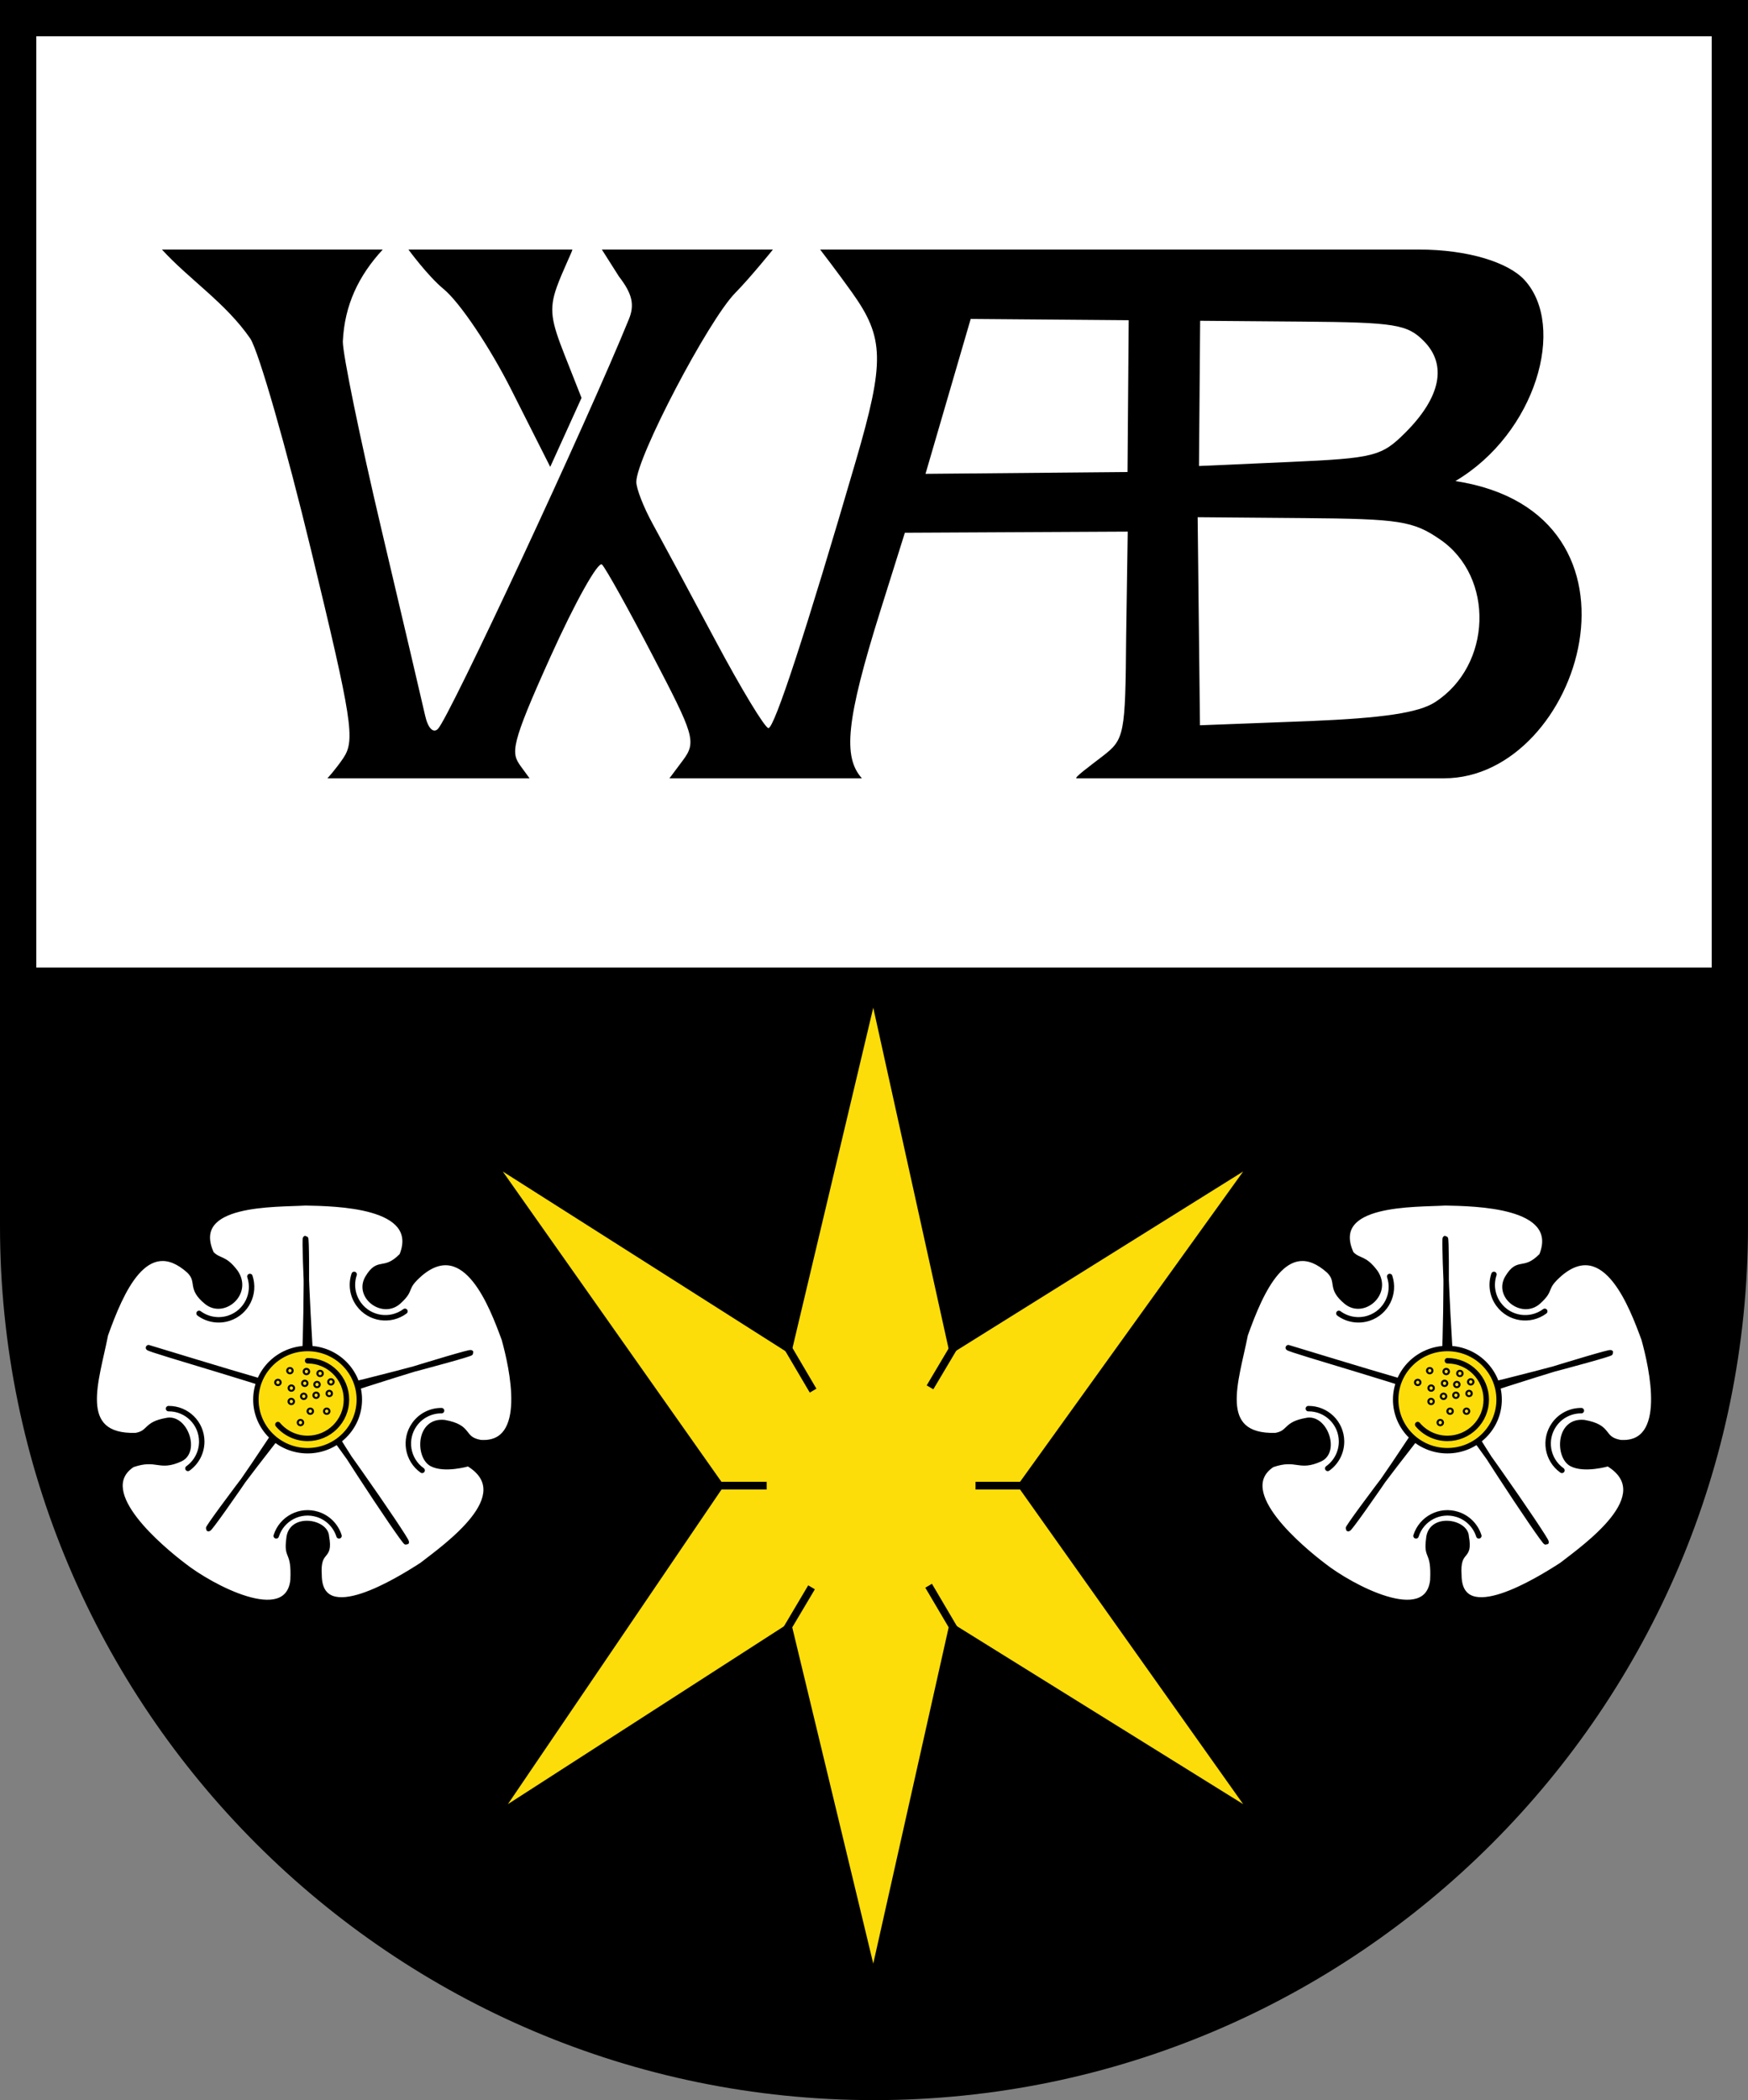
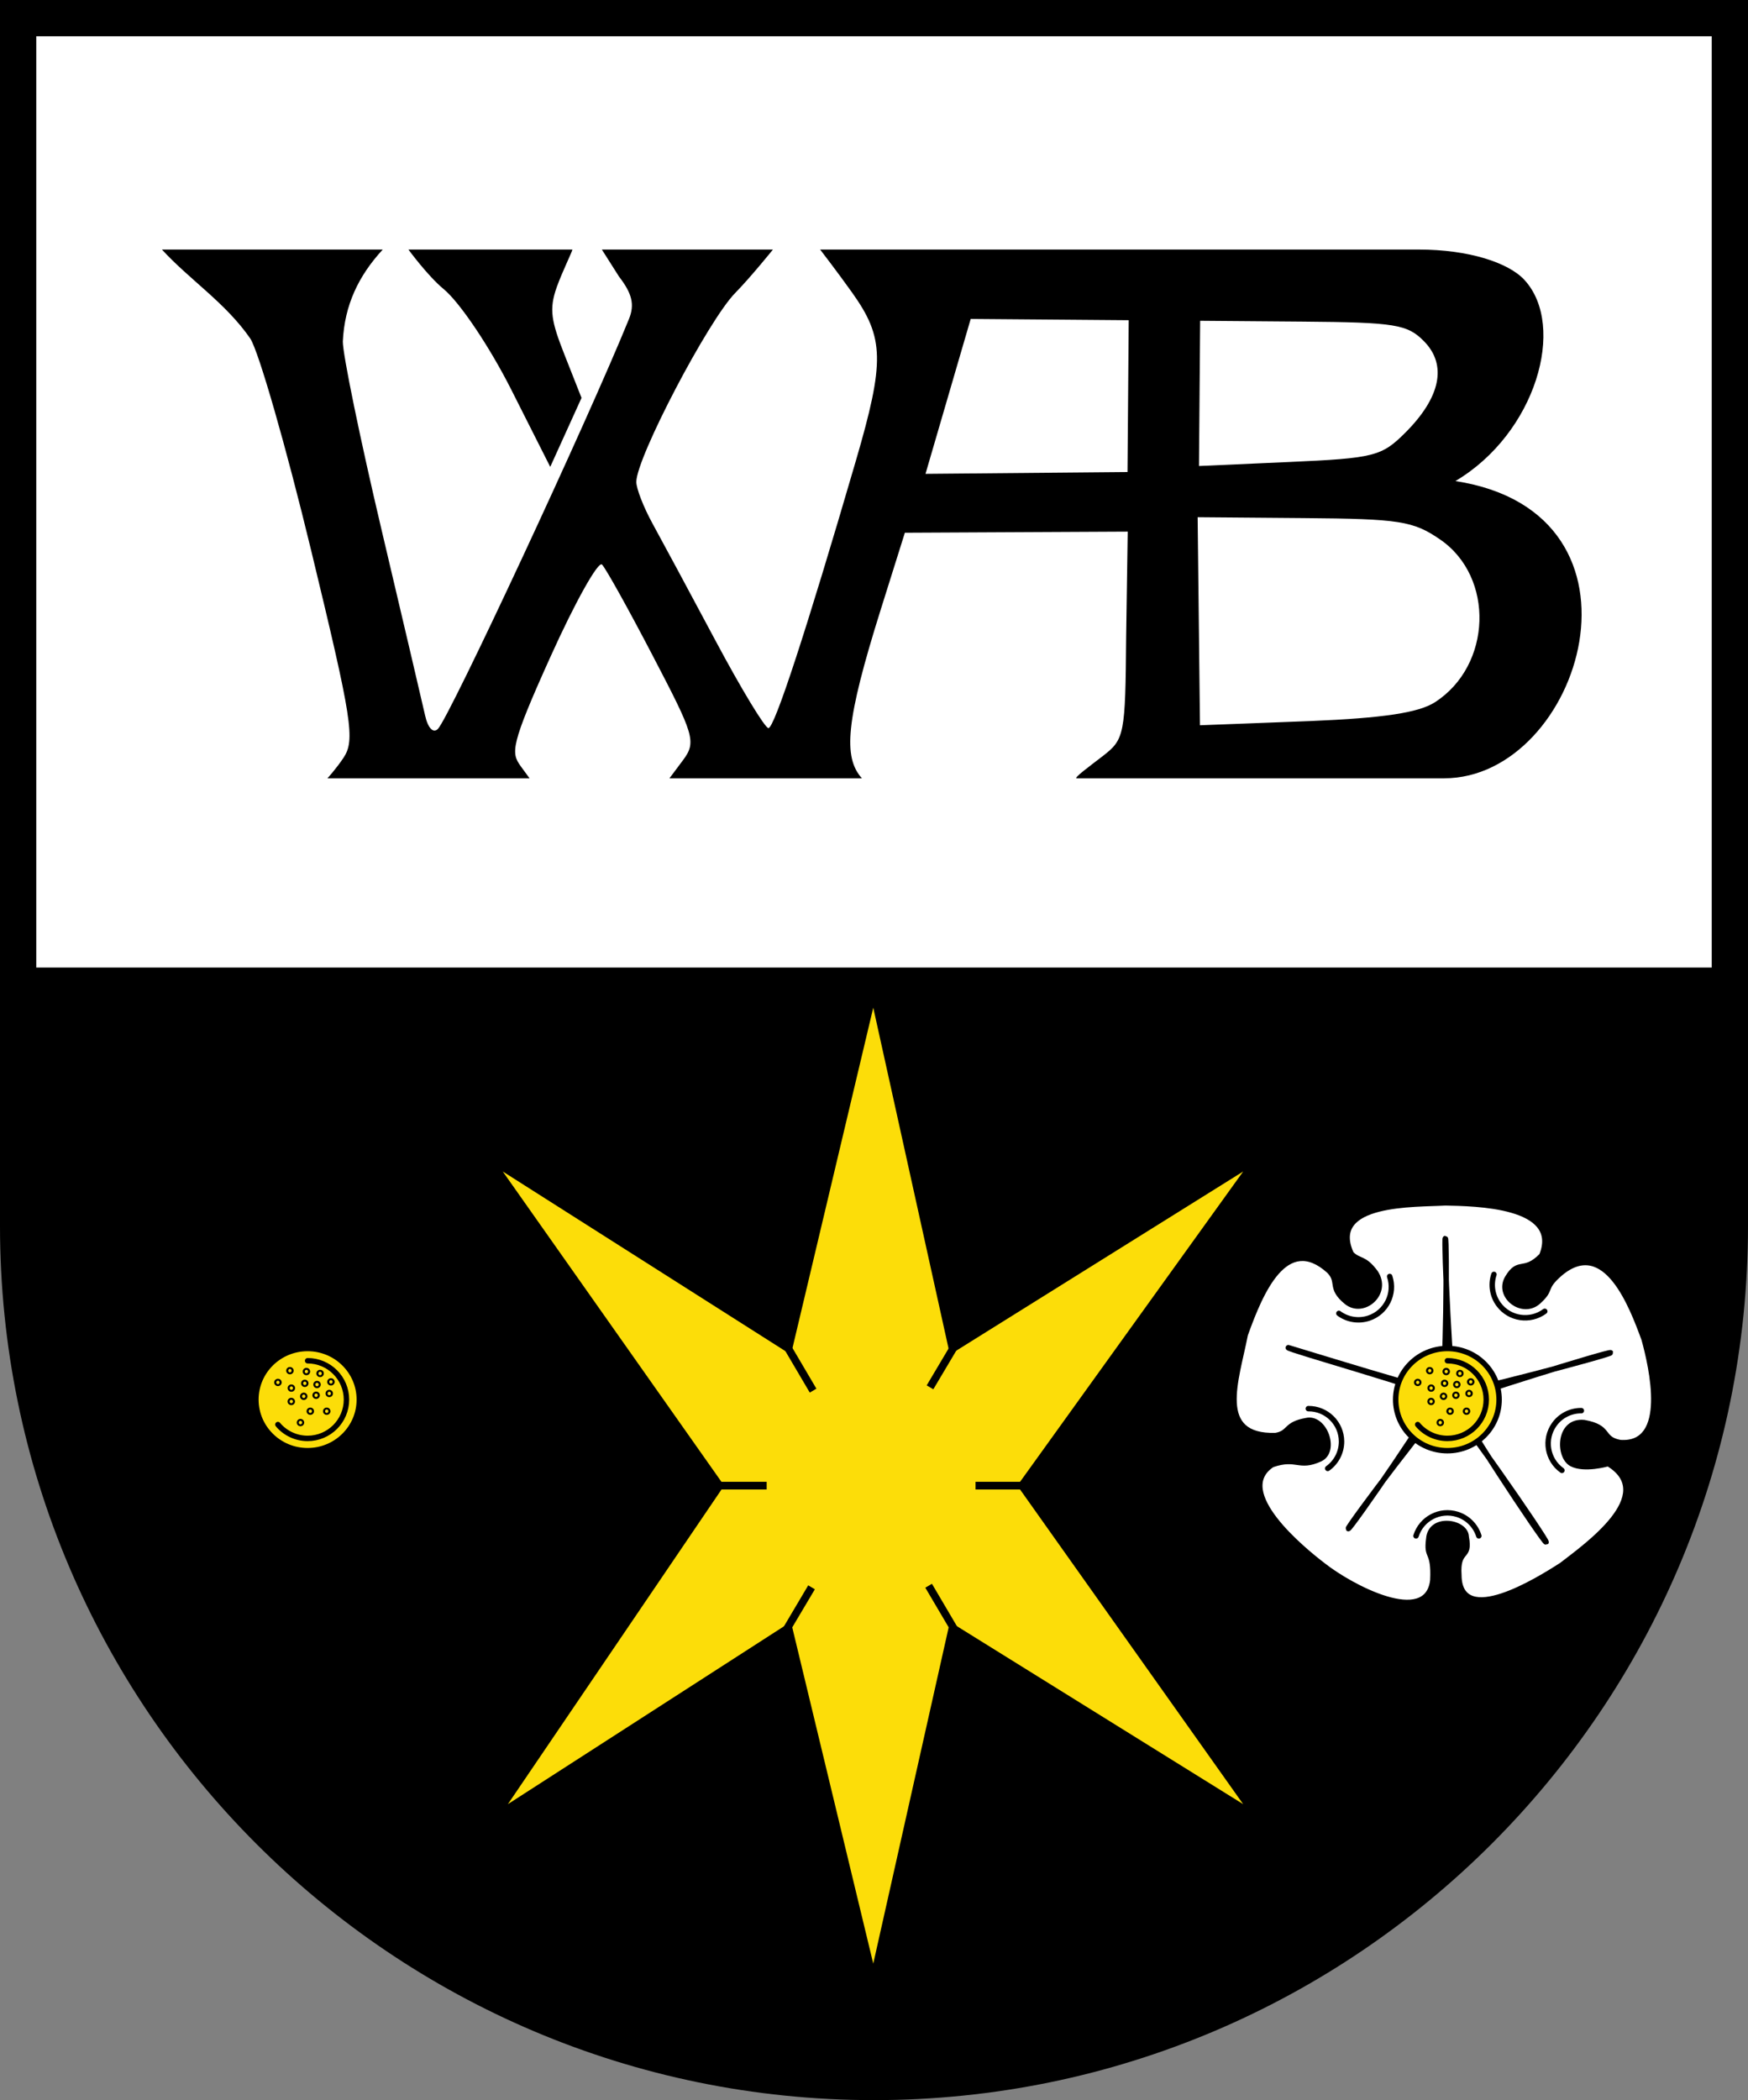
<svg xmlns="http://www.w3.org/2000/svg" height="100%" stroke-miterlimit="10" style="fill-rule:nonzero;clip-rule:evenodd;stroke-linecap:round;stroke-linejoin:round;" version="1.1" viewBox="0 0 482 579.01" width="100%" xml:space="preserve">
  <rect x="0" y="0" width="482" height="579.01" fill="#808080" stroke="none" />
  <defs />
  <g id="Ohne-Titel">
    <path d="M5 5L477 5L477 5L477 268.1L477 268.1L5 268.1L5 268.1L5 5L5 5Z" fill="#ffffff" fill-rule="nonzero" opacity="1" stroke="none" />
    <path d="M477 269.76L5 269.76" fill="none" opacity="1" stroke="#000000" stroke-linecap="butt" stroke-linejoin="miter" stroke-width="6" />
    <path d="M241 574.01C53.07 555.16 0.01 434.31 5 269.53L477 269.53C492.72 442.21 422.23 549.97 241 574.01Z" fill="#000000" fill-rule="nonzero" opacity="1" stroke="none" />
    <path d="M477 0L0 0L0 338.01C0 470.89 108.11 579.01 241 579.01C373.89 579.01 482 470.89 482 338.01L482 0L477 0ZM472 10L472 338.01C472 465.38 368.37 569.01 241 569.01C113.63 569.01 10 465.38 10 338.01L10 10L472 10Z" fill="#000000" fill-rule="nonzero" opacity="1" stroke="none" />
  </g>
  <g id="b">
    <path d="M393.73 424.23C394.24 417.58 404.4 419.23 404.54 423.65C405.76 430.29 402.01 426.75 402.52 434.29C402.63 448.74 424.05 435.47 430.52 431.28C437.43 425.95 456.98 412.07 443.41 403.78C443.41 403.78 436.81 405.7 433.23 403.77C429.29 401.64 429.45 391.23 436.84 391.97C444.47 393.34 441.48 396.5 446.77 397.48C460.2 398.46 455.21 376.88 453.12 369.3C449.78 360.23 442.59 340.98 430.35 351.29C425.52 355.48 428.46 355.31 424.37 359.02C419.77 363.18 412.31 357.46 415.5 352.15C418.69 346.85 420.08 350.98 424.92 346.04C430.45 332.32 406.59 332.05 398.54 331.88C390.33 332.37 366.36 331.43 372.79 345.53C374.89 347.64 376.24 346.4 379.4 350.61C383.54 356.6 376 363.11 371.12 359.11C366.24 355.11 369.27 353.5 366.31 350.54C354.66 340.06 347.83 356.25 343.6 368.04C341.14 380.69 335.2 396.01 351.7 395.55C355.62 394.87 354.14 392.49 360.14 391.43C365.44 390.19 369.05 400.12 364.13 402.45C358.02 405.23 357.68 401.71 350.9 404.03C340.03 411.22 359.23 427 365.04 431.43C372.61 437.4 393.43 448.42 394.85 435.64C395.24 427.22 392.96 430.03 393.73 424.23Z" fill="#ffffff" fill-rule="nonzero" opacity="1" stroke="#000000" stroke-linecap="butt" stroke-linejoin="miter" stroke-width="1" />
    <path d="M397.48 382.69C398.82 381.29 399.02 341.46 398.54 341.46C398.07 341.46 399.97 383.25 401.03 383.9C402.14 384.58 444.26 373.44 444.1 372.96C443.94 372.48 402.71 385.24 401.68 386.35C400.6 387.52 425.84 425.5 426.32 425.18C426.8 424.86 400.48 386.71 398.72 386.83C397.24 386.83 371.47 420.97 371.79 421.45C372.27 421.77 396.71 386.32 396.12 384.9C395.65 383.49 354.44 371.88 355.24 371.56C393.6 383.24 396.29 383.95 397.48 382.69Z" fill="#fcd300" fill-rule="evenodd" opacity="1" stroke="#000000" stroke-linecap="round" stroke-linejoin="round" stroke-width="1.5" />
    <path d="M384.85 385.875C384.85 378.094 391.235 371.786 399.111 371.786C406.987 371.786 413.371 378.094 413.371 385.875C413.371 393.656 406.987 399.964 399.111 399.964C391.235 399.964 384.85 393.656 384.85 385.875Z" fill="#fcdd09" fill-rule="nonzero" opacity="1" stroke="#000000" stroke-linecap="butt" stroke-linejoin="miter" stroke-width="1.5" />
    <path d="M399.115 375.164C405.025 375.164 409.825 379.964 409.825 385.874C409.825 391.784 405.025 396.574 399.115 396.574C395.945 396.574 392.945 395.174 390.915 392.754" fill="none" opacity="1" stroke="#000000" stroke-linecap="round" stroke-linejoin="miter" stroke-width="1.5" />
    <path d="M383.197 351.924C384.786 356.681 382.222 361.825 377.465 363.415C374.656 364.355 371.564 363.866 369.184 362.105M425.955 361.538C421.924 364.519 416.235 363.674 413.255 359.644C411.49 357.258 411.001 354.175 411.945 351.361M430.692 405.391C426.606 402.48 425.664 396.812 428.577 392.725C430.295 390.313 433.082 388.896 436.047 388.922M360.765 388.368C365.78 388.33 369.878 392.355 369.92 397.376C369.942 400.337 368.529 403.125 366.112 404.849M390.457 423.45C391.962 418.667 397.058 416.013 401.846 417.523C404.669 418.407 406.88 420.627 407.775 423.446" fill="none" opacity="1" stroke="#000000" stroke-linecap="round" stroke-linejoin="miter" stroke-width="1.5" />
    <path d="M397.755 384.969C397.755 384.821 397.885 384.701 398.044 384.701C398.204 384.701 398.333 384.821 398.333 384.969C398.333 385.116 398.204 385.236 398.044 385.236C397.885 385.236 397.755 385.116 397.755 384.969Z" fill="#fcdd09" fill-rule="nonzero" opacity="1" stroke="#000000" stroke-linecap="butt" stroke-linejoin="miter" stroke-width="1.502" />
    <path d="M401.17 384.681C401.17 384.533 401.3 384.413 401.459 384.413C401.619 384.413 401.748 384.533 401.748 384.681C401.748 384.828 401.619 384.948 401.459 384.948C401.3 384.948 401.17 384.828 401.17 384.681Z" fill="#fcdd09" fill-rule="nonzero" opacity="1" stroke="#000000" stroke-linecap="butt" stroke-linejoin="miter" stroke-width="1.502" />
    <path d="M393.947 377.897C393.947 377.75 394.077 377.63 394.236 377.63C394.396 377.63 394.525 377.75 394.525 377.897C394.525 378.045 394.396 378.164 394.236 378.164C394.077 378.164 393.947 378.045 393.947 377.897Z" fill="#fcdd09" fill-rule="nonzero" opacity="1" stroke="#000000" stroke-linecap="butt" stroke-linejoin="miter" stroke-width="1.502" />
    <path d="M402.265 378.668C402.265 378.52 402.395 378.401 402.554 378.401C402.714 378.401 402.843 378.52 402.843 378.668C402.843 378.815 402.714 378.935 402.554 378.935C402.395 378.935 402.265 378.815 402.265 378.668Z" fill="#fcdd09" fill-rule="nonzero" opacity="1" stroke="#000000" stroke-linecap="butt" stroke-linejoin="miter" stroke-width="1.502" />
    <path d="M398.043 381.389C398.043 381.242 398.173 381.122 398.332 381.122C398.492 381.122 398.621 381.242 398.621 381.389C398.621 381.537 398.492 381.656 398.332 381.656C398.173 381.656 398.043 381.537 398.043 381.389Z" fill="#fcdd09" fill-rule="nonzero" opacity="1" stroke="#000000" stroke-linecap="butt" stroke-linejoin="miter" stroke-width="1.502" />
    <path d="M398.496 378.139C398.496 377.991 398.625 377.872 398.785 377.872C398.944 377.872 399.074 377.991 399.074 378.139C399.074 378.286 398.944 378.406 398.785 378.406C398.625 378.406 398.496 378.286 398.496 378.139Z" fill="#fcdd09" fill-rule="nonzero" opacity="1" stroke="#000000" stroke-linecap="butt" stroke-linejoin="miter" stroke-width="1.502" />
    <path d="M399.565 389.079C399.565 388.931 399.695 388.811 399.854 388.811C400.014 388.811 400.143 388.931 400.143 389.079C400.143 389.226 400.014 389.346 399.854 389.346C399.695 389.346 399.565 389.226 399.565 389.079Z" fill="#fcdd09" fill-rule="nonzero" opacity="1" stroke="#000000" stroke-linecap="butt" stroke-linejoin="miter" stroke-width="1.502" />
    <path d="M404.095 389.079C404.095 388.931 404.225 388.811 404.384 388.811C404.544 388.811 404.673 388.931 404.673 389.079C404.673 389.226 404.544 389.346 404.384 389.346C404.225 389.346 404.095 389.226 404.095 389.079Z" fill="#fcdd09" fill-rule="nonzero" opacity="1" stroke="#000000" stroke-linecap="butt" stroke-linejoin="miter" stroke-width="1.502" />
    <path d="M396.855 392.209C396.855 392.061 396.985 391.941 397.144 391.941C397.304 391.941 397.433 392.061 397.433 392.209C397.433 392.356 397.304 392.476 397.144 392.476C396.985 392.476 396.855 392.356 396.855 392.209Z" fill="#fcdd09" fill-rule="nonzero" opacity="1" stroke="#000000" stroke-linecap="butt" stroke-linejoin="miter" stroke-width="1.502" />
    <path d="M404.791 384.187C404.791 384.039 404.92 383.92 405.08 383.92C405.24 383.92 405.369 384.039 405.369 384.187C405.369 384.334 405.24 384.454 405.08 384.454C404.92 384.454 404.791 384.334 404.791 384.187Z" fill="#fcdd09" fill-rule="nonzero" opacity="1" stroke="#000000" stroke-linecap="butt" stroke-linejoin="miter" stroke-width="1.502" />
    <path d="M394.341 382.706C394.341 382.558 394.47 382.439 394.629 382.439C394.789 382.439 394.918 382.558 394.918 382.706C394.918 382.853 394.789 382.973 394.629 382.973C394.47 382.973 394.341 382.853 394.341 382.706Z" fill="#fcdd09" fill-rule="nonzero" opacity="1" stroke="#000000" stroke-linecap="butt" stroke-linejoin="miter" stroke-width="1.502" />
    <path d="M390.638 381.142C390.638 380.995 390.767 380.875 390.926 380.875C391.086 380.875 391.215 380.995 391.215 381.142C391.215 381.29 391.086 381.409 390.926 381.409C390.767 381.409 390.638 381.29 390.638 381.142Z" fill="#fcdd09" fill-rule="nonzero" opacity="1" stroke="#000000" stroke-linecap="butt" stroke-linejoin="miter" stroke-width="1.502" />
    <path d="M401.417 381.718C401.417 381.571 401.547 381.451 401.706 381.451C401.866 381.451 401.995 381.571 401.995 381.718C401.995 381.866 401.866 381.985 401.706 381.985C401.547 381.985 401.417 381.866 401.417 381.718Z" fill="#fcdd09" fill-rule="nonzero" opacity="1" stroke="#000000" stroke-linecap="butt" stroke-linejoin="miter" stroke-width="1.502" />
    <path d="M394.32 386.393C394.32 386.246 394.449 386.126 394.608 386.126C394.768 386.126 394.897 386.246 394.897 386.393C394.897 386.541 394.768 386.66 394.608 386.66C394.449 386.66 394.32 386.541 394.32 386.393Z" fill="#fcdd09" fill-rule="nonzero" opacity="1" stroke="#000000" stroke-linecap="butt" stroke-linejoin="miter" stroke-width="1.502" />
    <path d="M405.257 380.987C405.257 380.839 405.386 380.719 405.545 380.719C405.705 380.719 405.834 380.839 405.834 380.987C405.834 381.134 405.705 381.254 405.545 381.254C405.386 381.254 405.257 381.134 405.257 380.987Z" fill="#fcdd09" fill-rule="nonzero" opacity="1" stroke="#000000" stroke-linecap="butt" stroke-linejoin="miter" stroke-width="1.502" />
  </g>
  <g id="Ohne-Titel_2">
    <g opacity="1">
      <path d="M218.09 373.48L240.796 277.821L261.932 373.48L342.796 322.989L280.517 409.594L342.796 497.413L261.932 447.143L240.796 541.378L218.09 447.143L140.047 497.413L199.677 409.594L138.637 322.989C138.637 322.989 218.09 373.48 218.09 373.48Z" fill="#fcdd09" fill-rule="evenodd" opacity="1" stroke="none" />
      <g opacity="1">
        <path d="M268.998 408.539L268.998 410.661L282.749 410.661L282.749 408.539L268.998 408.539Z" fill="#000000" fill-rule="nonzero" opacity="1" stroke="none" />
        <path d="M197.665 408.539L197.665 410.661L211.404 410.661L211.404 408.539L197.665 408.539Z" fill="#000000" fill-rule="nonzero" opacity="1" stroke="none" />
        <path d="M255.529 381.956L257.357 383.036L264.373 371.222L262.545 370.143C262.545 370.143 255.529 381.956 255.529 381.956Z" fill="#000000" fill-rule="nonzero" opacity="1" stroke="none" />
        <path d="M215.857 448.909L217.673 449.989L224.69 438.176L222.862 437.084C222.862 437.084 215.857 448.909 215.857 448.909Z" fill="#000000" fill-rule="nonzero" opacity="1" stroke="none" />
        <path d="M218.151 371.026L216.323 372.106L223.291 383.943L225.119 382.864L218.151 371.026Z" fill="#000000" fill-rule="nonzero" opacity="1" stroke="none" />
        <path d="M256.976 436.655L255.148 437.734L262.128 449.572L263.956 448.504C263.956 448.504 256.976 436.655 256.976 436.655Z" fill="#000000" fill-rule="nonzero" opacity="1" stroke="none" />
      </g>
    </g>
    <g opacity="1">
-       <path d="M79.44 424.23C79.95 417.58 90.11 419.23 90.25 423.65C91.47 430.29 87.72 426.75 88.23 434.29C88.34 448.74 109.76 435.47 116.23 431.28C123.14 425.95 142.69 412.07 129.12 403.78C129.12 403.78 122.52 405.7 118.94 403.77C115 401.64 115.16 391.23 122.55 391.97C130.18 393.34 127.19 396.5 132.48 397.48C145.91 398.46 140.92 376.88 138.83 369.3C135.49 360.23 128.3 340.98 116.06 351.29C111.23 355.48 114.17 355.31 110.08 359.02C105.48 363.18 98.02 357.46 101.21 352.15C104.4 346.85 105.79 350.98 110.63 346.04C116.16 332.32 92.3 332.05 84.25 331.88C76.04 332.37 52.07 331.43 58.5 345.53C60.6 347.64 61.95 346.4 65.11 350.61C69.25 356.6 61.71 363.11 56.83 359.11C51.95 355.11 54.98 353.5 52.02 350.54C40.37 340.06 33.54 356.25 29.31 368.04C26.85 380.69 20.91 396.01 37.41 395.55C41.33 394.87 39.85 392.49 45.85 391.43C51.15 390.19 54.76 400.12 49.84 402.45C43.73 405.23 43.39 401.71 36.61 404.03C25.74 411.22 44.94 427 50.75 431.43C58.32 437.4 79.14 448.42 80.56 435.64C80.95 427.22 78.67 430.03 79.44 424.23Z" fill="#ffffff" fill-rule="nonzero" opacity="1" stroke="#000000" stroke-linecap="butt" stroke-linejoin="miter" stroke-width="1" />
      <path d="M83.19 382.69C84.53 381.29 84.73 341.46 84.25 341.46C83.78 341.46 85.68 383.25 86.74 383.9C87.85 384.58 129.97 373.44 129.81 372.96C129.65 372.48 88.42 385.24 87.39 386.35C86.31 387.52 111.55 425.5 112.03 425.18C112.51 424.86 86.19 386.71 84.43 386.83C82.95 386.83 57.18 420.97 57.5 421.45C57.98 421.77 82.42 386.32 81.83 384.9C81.36 383.49 40.15 371.88 40.95 371.56C79.31 383.24 82 383.95 83.19 382.69Z" fill="#fcd300" fill-rule="evenodd" opacity="1" stroke="#000000" stroke-linecap="round" stroke-linejoin="round" stroke-width="1.5" />
      <path d="M70.56 385.875C70.56 378.094 76.945 371.786 84.821 371.786C92.697 371.786 99.081 378.094 99.081 385.875C99.081 393.656 92.697 399.964 84.821 399.964C76.945 399.964 70.56 393.656 70.56 385.875Z" fill="#fcdd09" fill-rule="nonzero" opacity="1" stroke="#000000" stroke-linecap="butt" stroke-linejoin="miter" stroke-width="1.5" />
      <path d="M84.826 375.164C90.736 375.164 95.535 379.964 95.535 385.874C95.535 391.784 90.736 396.574 84.826 396.574C81.656 396.574 78.656 395.174 76.626 392.754" fill="none" opacity="1" stroke="#000000" stroke-linecap="round" stroke-linejoin="miter" stroke-width="1.5" />
      <path d="M68.907 351.924C70.496 356.681 67.932 361.825 63.175 363.415C60.366 364.355 57.274 363.866 54.894 362.105M111.665 361.538C107.634 364.519 101.945 363.674 98.965 359.644C97.2 357.258 96.711 354.175 97.655 351.361M116.402 405.391C112.316 402.48 111.374 396.812 114.287 392.725C116.005 390.313 118.792 388.896 121.757 388.922M46.475 388.368C51.49 388.33 55.588 392.355 55.63 397.376C55.653 400.337 54.239 403.125 51.822 404.849M76.167 423.45C77.672 418.667 82.768 416.013 87.556 417.523C90.379 418.407 92.59 420.627 93.485 423.446" fill="none" opacity="1" stroke="#000000" stroke-linecap="round" stroke-linejoin="miter" stroke-width="1.5" />
      <path d="M83.466 384.969C83.466 384.821 83.595 384.701 83.754 384.701C83.914 384.701 84.043 384.821 84.043 384.969C84.043 385.116 83.914 385.236 83.754 385.236C83.595 385.236 83.466 385.116 83.466 384.969Z" fill="#fcdd09" fill-rule="nonzero" opacity="1" stroke="#000000" stroke-linecap="butt" stroke-linejoin="miter" stroke-width="1.502" />
      <path d="M86.88 384.681C86.88 384.533 87.01 384.413 87.169 384.413C87.329 384.413 87.458 384.533 87.458 384.681C87.458 384.828 87.329 384.948 87.169 384.948C87.01 384.948 86.88 384.828 86.88 384.681Z" fill="#fcdd09" fill-rule="nonzero" opacity="1" stroke="#000000" stroke-linecap="butt" stroke-linejoin="miter" stroke-width="1.502" />
      <path d="M79.657 377.897C79.657 377.75 79.787 377.63 79.946 377.63C80.106 377.63 80.235 377.75 80.235 377.897C80.235 378.045 80.106 378.164 79.946 378.164C79.787 378.164 79.657 378.045 79.657 377.897Z" fill="#fcdd09" fill-rule="nonzero" opacity="1" stroke="#000000" stroke-linecap="butt" stroke-linejoin="miter" stroke-width="1.502" />
      <path d="M87.975 378.668C87.975 378.52 88.105 378.401 88.264 378.401C88.424 378.401 88.553 378.52 88.553 378.668C88.553 378.815 88.424 378.935 88.264 378.935C88.105 378.935 87.975 378.815 87.975 378.668Z" fill="#fcdd09" fill-rule="nonzero" opacity="1" stroke="#000000" stroke-linecap="butt" stroke-linejoin="miter" stroke-width="1.502" />
      <path d="M83.754 381.389C83.754 381.242 83.883 381.122 84.042 381.122C84.202 381.122 84.331 381.242 84.331 381.389C84.331 381.537 84.202 381.656 84.042 381.656C83.883 381.656 83.754 381.537 83.754 381.389Z" fill="#fcdd09" fill-rule="nonzero" opacity="1" stroke="#000000" stroke-linecap="butt" stroke-linejoin="miter" stroke-width="1.502" />
      <path d="M84.206 378.139C84.206 377.991 84.335 377.872 84.495 377.872C84.654 377.872 84.784 377.991 84.784 378.139C84.784 378.286 84.654 378.406 84.495 378.406C84.335 378.406 84.206 378.286 84.206 378.139Z" fill="#fcdd09" fill-rule="nonzero" opacity="1" stroke="#000000" stroke-linecap="butt" stroke-linejoin="miter" stroke-width="1.502" />
      <path d="M85.275 389.079C85.275 388.931 85.405 388.811 85.564 388.811C85.724 388.811 85.853 388.931 85.853 389.079C85.853 389.226 85.724 389.346 85.564 389.346C85.405 389.346 85.275 389.226 85.275 389.079Z" fill="#fcdd09" fill-rule="nonzero" opacity="1" stroke="#000000" stroke-linecap="butt" stroke-linejoin="miter" stroke-width="1.502" />
      <path d="M89.805 389.079C89.805 388.931 89.935 388.811 90.094 388.811C90.254 388.811 90.383 388.931 90.383 389.079C90.383 389.226 90.254 389.346 90.094 389.346C89.935 389.346 89.805 389.226 89.805 389.079Z" fill="#fcdd09" fill-rule="nonzero" opacity="1" stroke="#000000" stroke-linecap="butt" stroke-linejoin="miter" stroke-width="1.502" />
      <path d="M82.566 392.209C82.566 392.061 82.695 391.941 82.854 391.941C83.014 391.941 83.143 392.061 83.143 392.209C83.143 392.356 83.014 392.476 82.854 392.476C82.695 392.476 82.566 392.356 82.566 392.209Z" fill="#fcdd09" fill-rule="nonzero" opacity="1" stroke="#000000" stroke-linecap="butt" stroke-linejoin="miter" stroke-width="1.502" />
      <path d="M90.501 384.187C90.501 384.039 90.63 383.92 90.79 383.92C90.95 383.92 91.079 384.039 91.079 384.187C91.079 384.334 90.95 384.454 90.79 384.454C90.63 384.454 90.501 384.334 90.501 384.187Z" fill="#fcdd09" fill-rule="nonzero" opacity="1" stroke="#000000" stroke-linecap="butt" stroke-linejoin="miter" stroke-width="1.502" />
      <path d="M80.051 382.706C80.051 382.558 80.18 382.439 80.339 382.439C80.499 382.439 80.628 382.558 80.628 382.706C80.628 382.853 80.499 382.973 80.339 382.973C80.18 382.973 80.051 382.853 80.051 382.706Z" fill="#fcdd09" fill-rule="nonzero" opacity="1" stroke="#000000" stroke-linecap="butt" stroke-linejoin="miter" stroke-width="1.502" />
      <path d="M76.348 381.142C76.348 380.995 76.477 380.875 76.636 380.875C76.796 380.875 76.925 380.995 76.925 381.142C76.925 381.29 76.796 381.409 76.636 381.409C76.477 381.409 76.348 381.29 76.348 381.142Z" fill="#fcdd09" fill-rule="nonzero" opacity="1" stroke="#000000" stroke-linecap="butt" stroke-linejoin="miter" stroke-width="1.502" />
      <path d="M87.127 381.718C87.127 381.571 87.257 381.451 87.416 381.451C87.576 381.451 87.705 381.571 87.705 381.718C87.705 381.866 87.576 381.985 87.416 381.985C87.257 381.985 87.127 381.866 87.127 381.718Z" fill="#fcdd09" fill-rule="nonzero" opacity="1" stroke="#000000" stroke-linecap="butt" stroke-linejoin="miter" stroke-width="1.502" />
      <path d="M80.03 386.393C80.03 386.246 80.159 386.126 80.319 386.126C80.478 386.126 80.607 386.246 80.607 386.393C80.607 386.541 80.478 386.66 80.319 386.66C80.159 386.66 80.03 386.541 80.03 386.393Z" fill="#fcdd09" fill-rule="nonzero" opacity="1" stroke="#000000" stroke-linecap="butt" stroke-linejoin="miter" stroke-width="1.502" />
      <path d="M90.967 380.987C90.967 380.839 91.096 380.719 91.255 380.719C91.415 380.719 91.544 380.839 91.544 380.987C91.544 381.134 91.415 381.254 91.255 381.254C91.096 381.254 90.967 381.134 90.967 380.987Z" fill="#fcdd09" fill-rule="nonzero" opacity="1" stroke="#000000" stroke-linecap="butt" stroke-linejoin="miter" stroke-width="1.502" />
    </g>
    <path d="M90.293 214.58C90.293 214.58 92.713 211.93 94.702 208.95C97.977 204.03 97.135 198.63 85.789 151.72C78.898 123.22 71.355 96.961 69.027 93.358C62.277 83.553 52.251 77.11 44.654 68.804L105.54 68.804C98.885 76.015 94.999 84.092 94.532 94.149C94.495 97.658 99.288 120.96 105.18 145.94C111.08 170.92 116.49 194.01 117.22 197.26C117.99 200.72 119.45 202.26 120.74 200.98C123.87 197.88 162.02 116.05 173.43 87.96C175.04 84.004 174.32 80.952 170.68 76.243L165.96 68.804L213.13 68.804C213.13 68.804 206.95 76.479 202.73 80.772C195.31 88.322 175.51 126.12 175.46 132.84C175.44 134.66 177.45 139.83 179.92 144.33C182.4 148.83 190.21 163.36 197.29 176.62C204.36 189.88 210.94 200.74 211.89 200.74C213.54 200.76 222.32 173.92 235.99 127.07C244 99.63 243.86 93.16 234.97 80.674C230.95 75.033 226.15 68.804 226.15 68.804L316.17 68.804L391.24 68.804C404.96 68.804 415.97 72.401 420.36 77.182C432.03 89.884 423.5 119.51 401.32 132.63C458.76 141.48 436 214.58 398.22 214.58L296.9 214.58C295.88 214.58 300.7 211.07 304.11 208.43C310.07 203.82 310.31 202.58 310.53 175.51L310.96 146.57L249.51 146.88L242.79 168.28C233.2 198.85 232.45 208.73 237.66 214.58L184.6 214.58L188.3 209.63C192.14 204.51 191.36 202.59 179.98 180.77C173.33 168 167.04 156.7 166 155.65C164.97 154.6 158.59 166 151.83 180.98C140.67 205.69 140.91 207.52 143.58 211.24L146.02 214.58L90.293 214.58ZM395.673 193.61C411.403 183.49 412.173 159.06 397.093 148.73C389.683 143.64 385.933 143.05 359.553 142.84L330.243 142.6L330.883 199.96L361.283 198.8C381.463 197.97 391.183 196.5 395.673 193.61ZM310.903 130.14L311.233 88.284L289.443 88.108L267.663 87.933L255.203 130.64L310.903 130.14ZM387.493 119.3C397.253 109.56 399.083 100.61 392.653 94.077C388.083 89.427 384.673 88.875 359.243 88.67L330.933 88.442L330.613 128.48L355.563 127.37C378.923 126.33 380.973 125.81 387.493 119.3ZM141.003 107.48C135.003 95.59 126.783 83.362 122.333 79.699C117.963 76.1 112.623 68.804 112.623 68.804L157.833 68.804C157.833 69.279 155.033 74.935 153.543 79.101C151.323 85.304 152.023 88.591 155.723 97.972L160.353 109.7L151.723 128.72L141.003 107.48Z" fill="#000000" fill-rule="nonzero" opacity="1" stroke="none" />
  </g>
</svg>